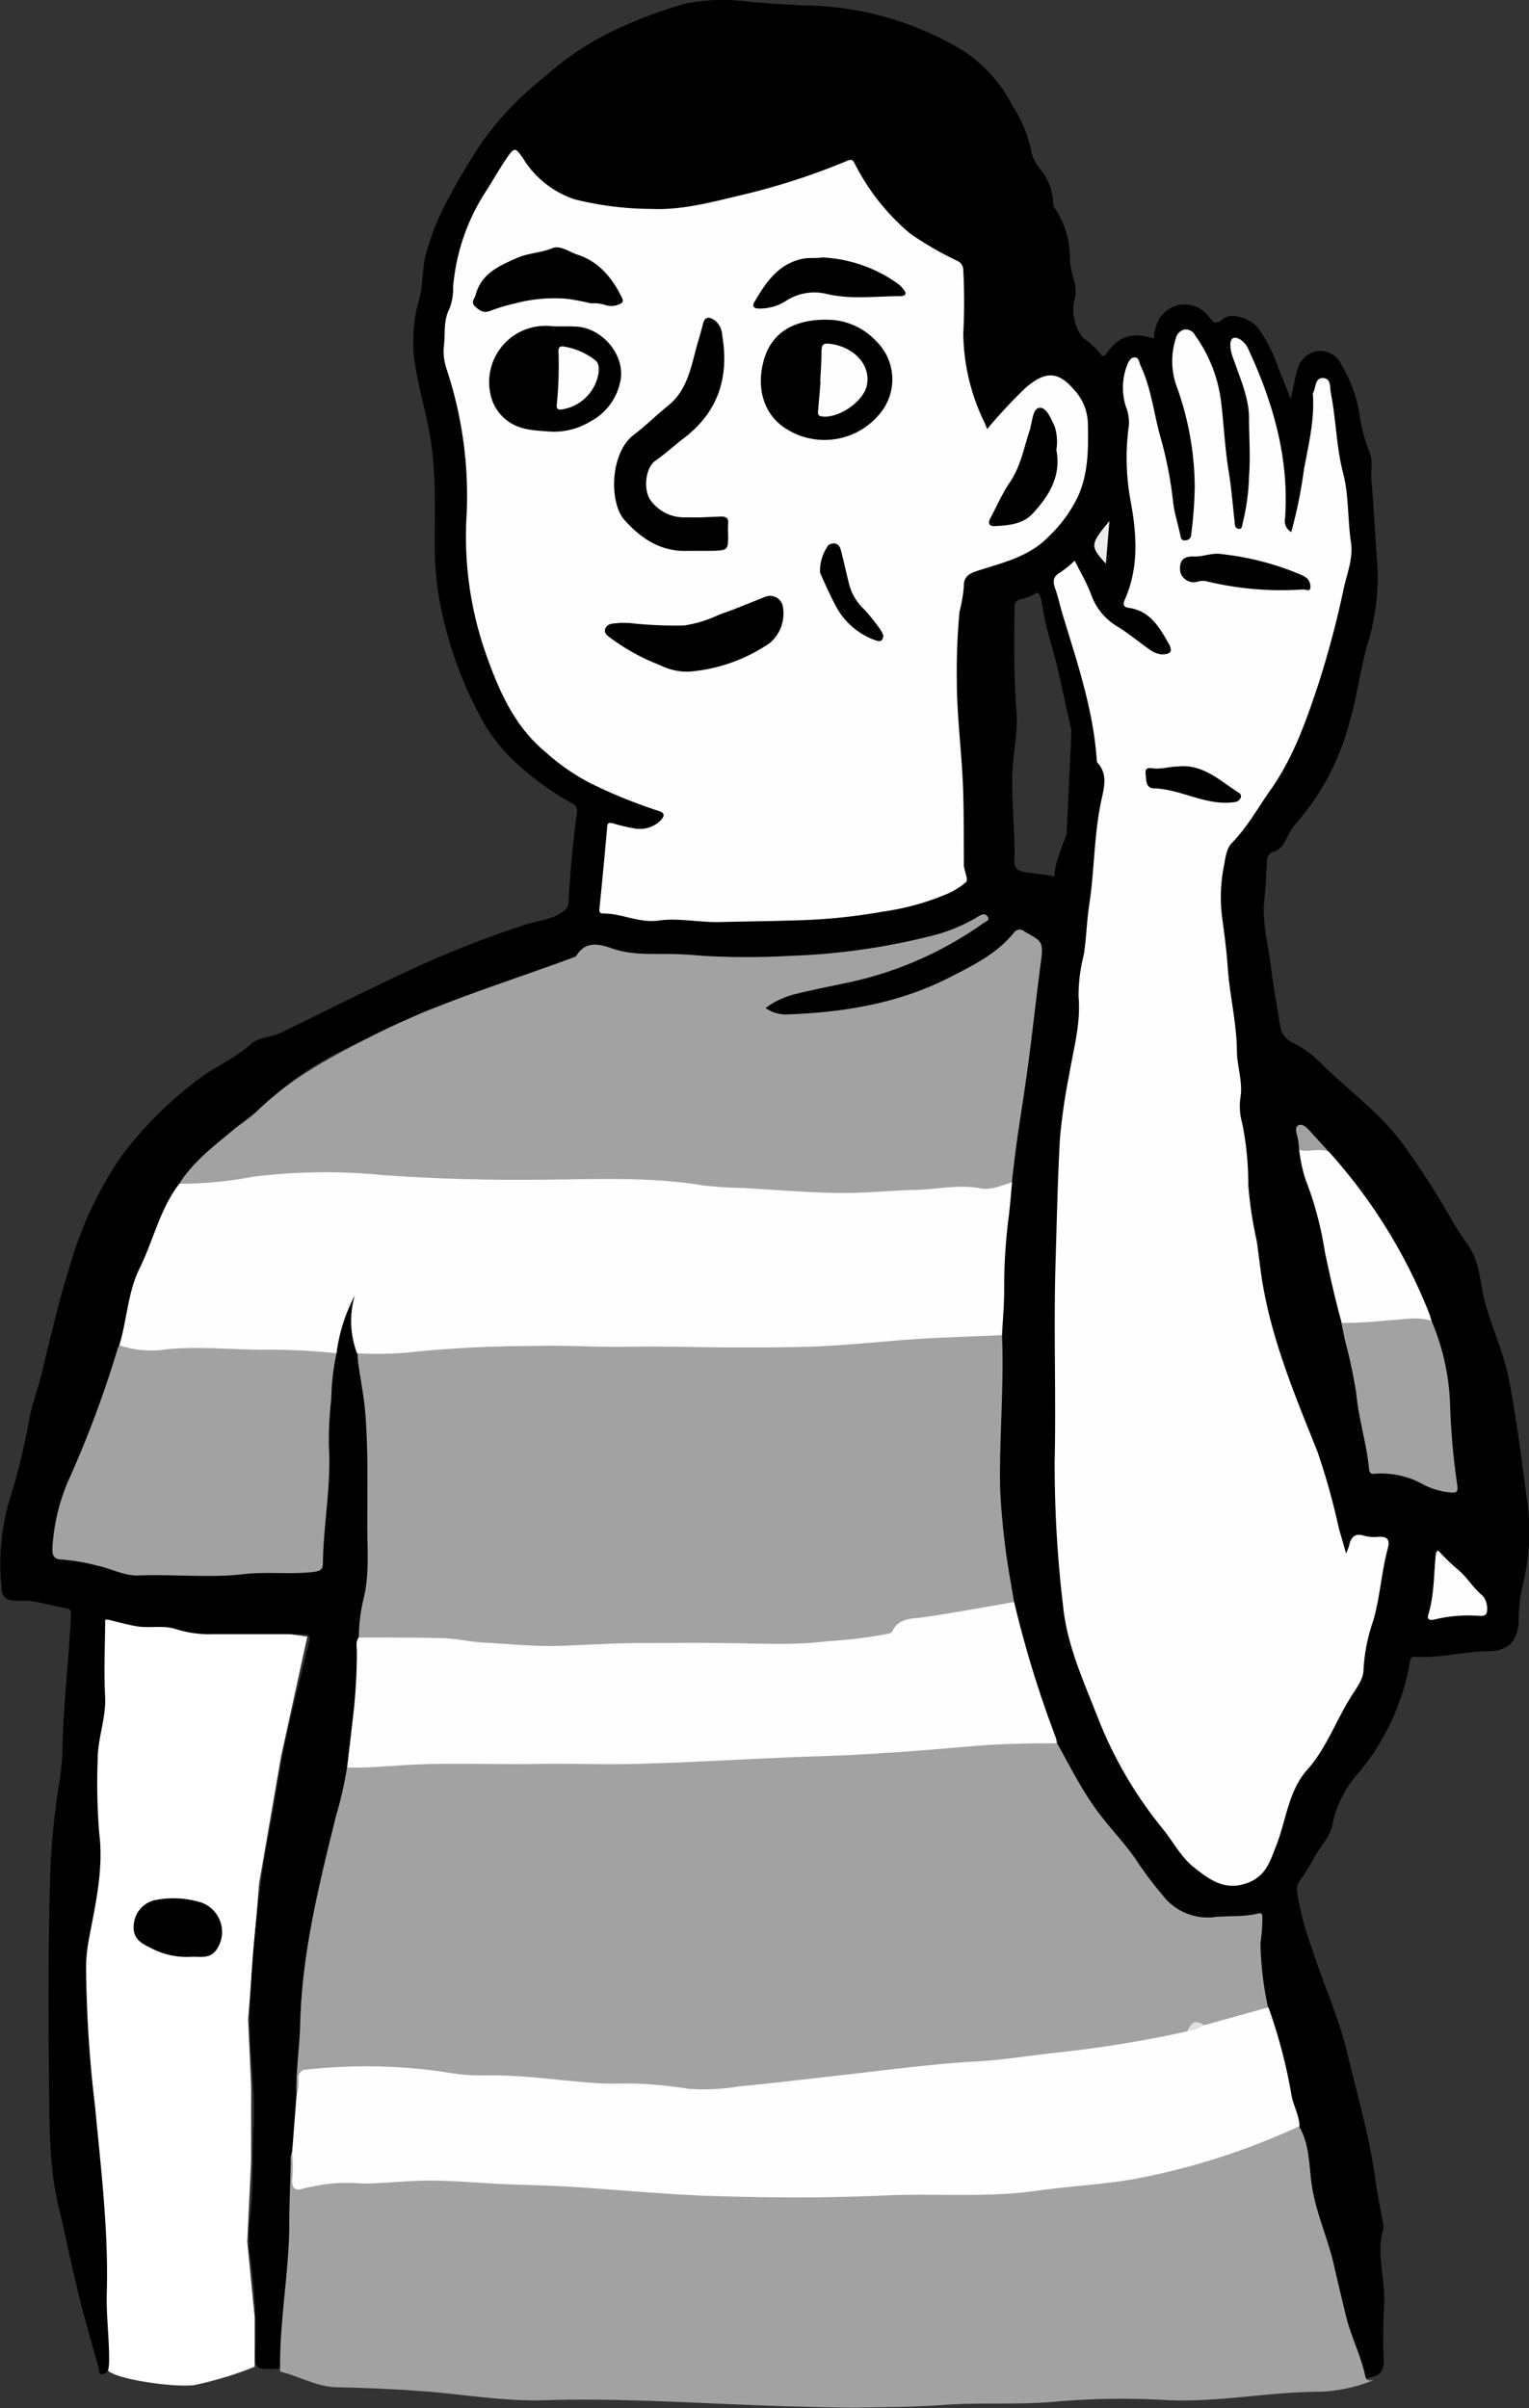
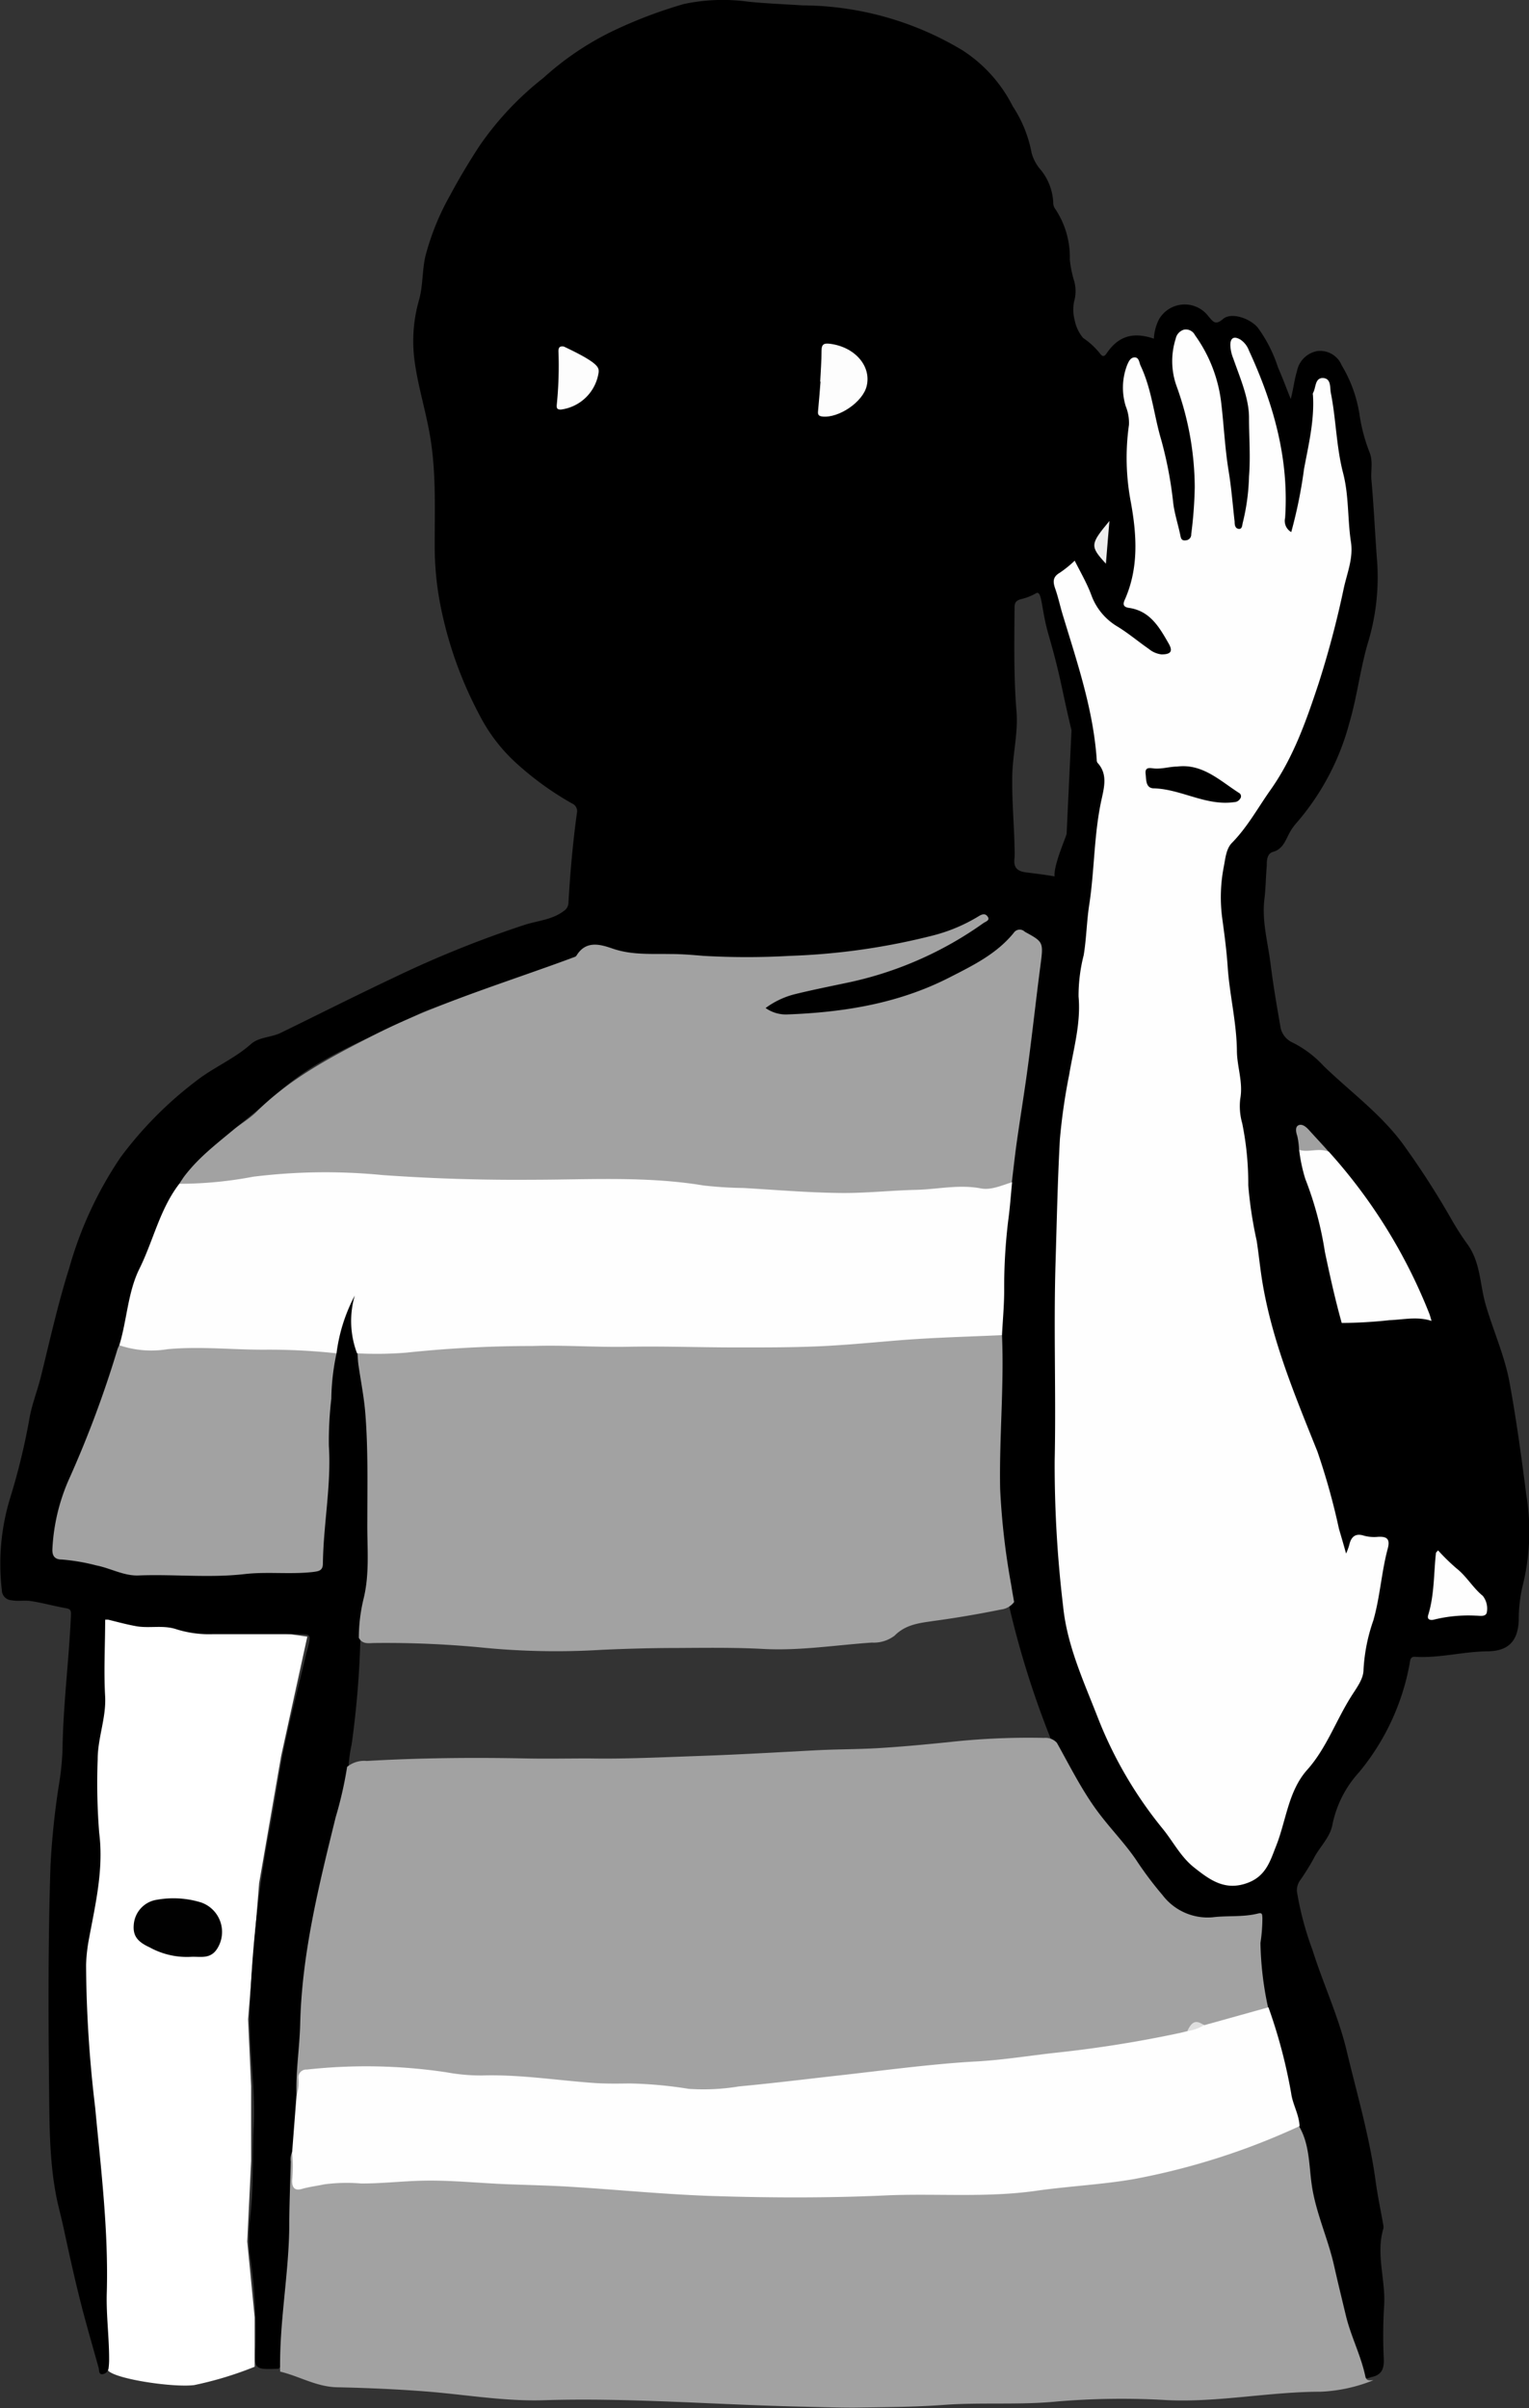
<svg xmlns="http://www.w3.org/2000/svg" viewBox="0 0 181.74 286.21">
  <rect x="0" y="0" width="181.74" height="286.21" fill="#333333" stroke="none" />
  <defs>
    <style>.cls-1{fill:#fff;}.cls-2{fill:#a2a2a2;}.cls-3{fill:#010101;}.cls-4{fill:#fefefe;}.cls-5{fill:#a1a1a1;}.cls-6{fill:#eee;}.cls-7{fill:#dfdfdf;}.cls-8{fill:#fdfdfd;}</style>
  </defs>
  <g id="Ebene_2" data-name="Ebene 2">
    <g id="Ebene_1-2" data-name="Ebene 1">
      <path class="cls-1" d="M12.31,192.54l0,9.28-.89,7.42.18,8.73-.18,4.75L10.92,228l-1.23,4.36.45,6,1,12.31.7,7.25.58,7.6.11,7.24.15,4.53.12,3.25s-.5,0-.05,1.08,7.81,2.19,10.34,1.86a42,42,0,0,0,7.18-2.18v-5.88l-.88-9,.46-9.57,0-8.9L29.49,240l1.31-16.17,2.62-15.13,3.11-14.18L32,193.89,20.73,192Z" />
      <path d="M181.41,177.62c-.57-4.47-1.19-9-2-13.4-.6-3.17-1.93-6.08-2.82-9.15-.7-2.4-.59-5-2.17-7.19a32.3,32.3,0,0,1-1.86-2.89,98.84,98.84,0,0,0-5.83-9.05c-2.66-3.6-6.26-6.2-9.42-9.26a12.68,12.68,0,0,0-3.68-2.77,2.5,2.5,0,0,1-1.4-1.68c-.45-2.55-.89-5.11-1.21-7.68s-1.06-5.09-.72-7.78c.15-1.25.16-2.59.27-3.89,0-.54,0-1.41.74-1.63,1.07-.29,1.42-1.19,1.83-2a6.45,6.45,0,0,1,1-1.48,29.89,29.89,0,0,0,6.26-11.89c.94-3.2,1.29-6.51,2.26-9.7a26.74,26.74,0,0,0,1-9.8c-.23-3.11-.37-6.23-.65-9.34-.09-1.09.21-2.21-.22-3.27a20.31,20.31,0,0,1-1.21-4.59,16.12,16.12,0,0,0-2.11-5.77,2.76,2.76,0,0,0-2.91-1.68,3,3,0,0,0-2.4,2.39c-.31,1-.4,2-.74,3.31-.59-1.47-1-2.61-1.51-3.74a16.6,16.6,0,0,0-2.43-4.78c-1-1.13-3.16-1.81-4.1-1s-1.2.3-1.74-.31a3.53,3.53,0,0,0-5.89.37,5.8,5.8,0,0,0-.6,2.28c-2.49-.84-4.23-.3-5.62,1.76-.36.53-.59.25-.79,0a8.82,8.82,0,0,0-2-1.84,4.74,4.74,0,0,1-1-2.1,5,5,0,0,1-.07-2.24,4.44,4.44,0,0,0,0-2.45,13,13,0,0,1-.51-2.53,10.33,10.33,0,0,0-1.72-6,1.25,1.25,0,0,1-.25-.78,6.64,6.64,0,0,0-1.45-3.84,5.07,5.07,0,0,1-1.12-2.05,15.13,15.13,0,0,0-2.25-5.56,17,17,0,0,0-6-6.66,37.23,37.23,0,0,0-19-5.32C93.14.49,91,.42,88.85.19a22.09,22.09,0,0,0-7.57.29,54.43,54.43,0,0,0-8.69,3.33,34.67,34.67,0,0,0-8,5.45A36.62,36.62,0,0,0,57,17.33c-1.25,1.91-2.43,3.88-3.51,5.9a30.09,30.09,0,0,0-2.9,7.12c-.43,1.76-.29,3.58-.79,5.33a17.67,17.67,0,0,0-.5,7.38c.39,2.8,1.22,5.5,1.73,8.28.84,4.5.63,9,.64,13.54a36.69,36.69,0,0,0,.84,7.84A47.09,47.09,0,0,0,57,85a20.07,20.07,0,0,0,4.44,5.77A36.35,36.35,0,0,0,68,95.5a1,1,0,0,1,.57,1.15c-.48,3.53-.8,7.07-1,10.63a1.22,1.22,0,0,1-.56,1c-1.39,1.05-3.08,1.14-4.64,1.64a127.69,127.69,0,0,0-15.69,6.34c-4.47,2.11-8.88,4.34-13.33,6.51-1.14.55-2.58.48-3.53,1.33-2,1.77-4.41,2.75-6.48,4.36a45.27,45.27,0,0,0-9,9.08,45.42,45.42,0,0,0-6.11,13.17c-1.34,4.23-2.3,8.59-3.37,12.91-.44,1.77-1.14,3.48-1.41,5.26A78.59,78.59,0,0,1,1.22,178a26.76,26.76,0,0,0-1,11,1.21,1.21,0,0,0,1.16,1.2c.73.14,1.47,0,2.17.08,1.43.2,2.84.61,4.27.86.6.1.63.31.61.86-.23,5.34-.93,10.65-1,16A32.49,32.49,0,0,1,7,212.16a91.62,91.62,0,0,0-1,9.64c-.28,8.67-.26,17.34-.17,26,.06,4.65,0,9.32,1,13.92.26,1.12.55,2.24.79,3.37.6,2.8,1.22,5.6,1.92,8.38s1.45,5.3,2.18,7.95c.08.29,0,.76.39.77a.83.83,0,0,0,.8-.76,7.74,7.74,0,0,0,.06-1.08c0-2.59-.35-5.18-.28-7.78.22-7.41-.69-14.75-1.38-22.1a147.92,147.92,0,0,1-1.08-16.95,20.36,20.36,0,0,1,.37-3.21c.77-4.11,1.73-8.2,1.19-12.46a74.74,74.74,0,0,1-.18-8.73c0-2.54,1-4.88.89-7.43-.18-3.06,0-6.15,0-9.27,1.25.3,2.42.63,3.62.85,1.61.31,3.27-.17,4.89.39a13,13,0,0,0,4.25.57c3.35,0,6.71,0,10.06,0,1.66,0,1.66,0,1.27,1.61-.05.2-.11.39-.16.58-.77,3.22-1.57,6.43-2.3,9.66-.91,4-1.42,8.1-2.22,12.12a142.41,142.41,0,0,0-2.18,19.74c-.28,4.95.67,9.86.42,14.81-.17,3.49,0,7-.38,10.48a20.86,20.86,0,0,0-.08,4.74,61.61,61.61,0,0,1,.69,10.86c-.19,2.81-.15,2.81,2.71,2.71a1.69,1.69,0,0,0,.6-1.49c0-.75,0-1.51.06-2.27.78-7.41,1.12-14.84,1.38-22.29,0-2.26.38-4.5.62-6.75a9.72,9.72,0,0,0,0-1.43A117.63,117.63,0,0,1,36.6,233a133.57,133.57,0,0,1,3.94-18.44,15.63,15.63,0,0,0,.92-5,16.82,16.82,0,0,1,.34-2.24,112.63,112.63,0,0,0,1.05-13.1A71.9,71.9,0,0,0,44,178.65c-.05-1.08-.05-2.16,0-3.23a64.41,64.41,0,0,0-1.27-14.85,4.78,4.78,0,0,0-.16-1.3,6.53,6.53,0,0,1-.12-4.21,2.4,2.4,0,0,0,0-1.19c-.07-.33-.22-.62-.58-.67a.7.7,0,0,0-.68.4,6.42,6.42,0,0,0-.57,1.18,25.74,25.74,0,0,0-1.45,5.53,37.24,37.24,0,0,0-.64,5.58c-.41,5.83-.14,11.71-1,17.53-.28,2-.28,2.22-2.26,2.5a7.75,7.75,0,0,1-1,.07c-5.73,0-11.46.31-17.2.25a8.13,8.13,0,0,1-2.25-.29,64.33,64.33,0,0,0-6.75-1.61c-1.25-.22-1.48-.61-1.38-1.91a23.25,23.25,0,0,1,2.14-7.69,106.3,106.3,0,0,0,5.41-15,3.5,3.5,0,0,0,.45-1.1,57.91,57.91,0,0,1,4.56-13.8,19.75,19.75,0,0,1,2.3-4.3,2,2,0,0,1,.41-.83c3.3-3.85,7.53-6.65,11.29-10,4.84-4.3,11-6.4,16.69-9.28a13.29,13.29,0,0,1,1.56-.61c4.34-1.62,8.71-3.16,13.07-4.71A15.37,15.37,0,0,0,69.5,113a2.35,2.35,0,0,1,2-.27,25.71,25.71,0,0,0,3.38.77c3.59.12,7.18.37,10.76.41,3.32,0,6.68,0,10-.26a96.31,96.31,0,0,0,12.1-1.6,32,32,0,0,0,3.84-.93,20.81,20.81,0,0,0,3.64-1.46c-3.88,2.13-7.68,4.41-12.07,5.44-2.76.64-5.51,1.34-8.29,1.89a14.32,14.32,0,0,0-3.68,1.42,1,1,0,0,0,.11,1.91,5.33,5.33,0,0,0,2,.44,29.45,29.45,0,0,0,4.3-.24,43.7,43.7,0,0,0,10.54-2.17c4.31-1.65,8.64-3.4,12-6.8a1.75,1.75,0,0,1,2.88,1.57c-.72,4.09-.85,8.25-1.52,12.35-.81,4.92-1.42,9.87-2,14.83a134.1,134.1,0,0,0-1.13,18c-.13,2.83.09,5.67-.1,8.5a82.42,82.42,0,0,0,1.44,23,108.77,108.77,0,0,0,5.25,17,41.49,41.49,0,0,0,6.24,10.3c2,2.55,4,5.16,6,7.73,1.51,1.95,3.5,3.4,6.19,3.25,1.39-.07,2.78-.1,4.17-.17s1.66.17,1.53,1.62a26.83,26.83,0,0,0,.92,8.87c.23.8.45,1.61.64,2.42.36,1.51,1.21,2.89,1.38,4.42a39.13,39.13,0,0,0,1.69,7.17,38.43,38.43,0,0,1,1.19,5.7,19.62,19.62,0,0,0,1.08,5.26,46.31,46.31,0,0,1,1.8,5.84,112.22,112.22,0,0,0,3.5,12.32c.3.89.69,1.43,1.71,1,1.35-.25,1.56-1.14,1.48-2.36a57.52,57.52,0,0,1,.06-6.3c.14-3-1-6-.1-9a.88.88,0,0,0,0-.36c-.31-1.78-.69-3.55-.93-5.33-.73-5.35-2.27-10.52-3.51-15.75-1-4-2.76-7.77-4-11.71a37,37,0,0,1-1.83-6.87,2,2,0,0,1,.36-1.34,28.53,28.53,0,0,0,1.63-2.62c.71-1.41,2-2.52,2.25-4.15a13.09,13.09,0,0,1,3.15-6.11,28.1,28.1,0,0,0,6-12.88c.07-.41.07-.86.63-.83,2.88.18,5.68-.61,8.53-.65,2.49,0,3.68-1.11,3.81-3.61a17.93,17.93,0,0,1,.42-4A26.77,26.77,0,0,0,181.41,177.62ZM126.78,99.1c-.07.49-2.56,5.9-.82,5.58s-2.36-.78-4.06-1c-1.07-.15-1.43-.64-1.32-1.65.06-.6,0-1.2,0-1.8-.08-2.67-.31-5.33-.26-8s.72-5.12.5-7.73c-.33-4-.26-8.12-.23-12.18,0-.58.06-.91.75-1.1a6.84,6.84,0,0,0,1.83-.72c.7-.35.58,1.87,1.44,4.86,1.53,5.32,1.47,6.08,2.75,11.44Z" />
      <path class="cls-2" d="M154.4,252.7c1.26,2.14,1.18,4.59,1.51,6.93.47,3.33,1.92,6.37,2.65,9.61.45,2,.94,4,1.42,6,.59,2.45,1.79,4.73,2.31,7.22.13.6.57.42.94.45a18.91,18.91,0,0,1-6.24,1.36c-6.1,0-12.12,1.28-18.24,1a92.29,92.29,0,0,0-13,.15c-4.55.46-9.1.08-13.62.42-3.54.26-7.07.26-10.61.32-2.27,0-4.54-.08-6.81-.13-10-.24-20-1.06-30.1-.75-4.52.14-9-.62-13.46-1-3.68-.3-7.39-.46-11.09-.54-2.44-.05-4.49-1.32-6.76-1.86-.12-5.72,1-11.37,1.08-17.07,0-2.64.12-5.27.18-7.9a2,2,0,0,1,.18-1.16c.74.37.55,1.08.59,1.69.12,1.75.47,2,2.16,1.7a22.18,22.18,0,0,1,5.7-.35c2.35.15,4.69-.32,7-.26,5.1.14,10.2.38,15.29.66,4.22.23,8.44.46,12.65.8a219.27,219.27,0,0,0,22.49.41c5.91-.12,11.82-.06,17.72-.25a86.14,86.14,0,0,0,9-.88c3.51-.5,7.08-.66,10.52-1.6a85.56,85.56,0,0,0,13.95-4.66C152.67,252.72,153.48,252.17,154.4,252.7Z" />
      <path class="cls-3" d="M22.73,232.58a9.15,9.15,0,0,1-4.95-1.13c-1.47-.67-2-1.4-1.88-2.7a3.24,3.24,0,0,1,2.47-2.9,11.18,11.18,0,0,1,5.54.27,3.71,3.71,0,0,1,1.9,5.5C25,232.89,23.83,232.53,22.73,232.58Z" />
      <path class="cls-4" d="M160,184.65a8.56,8.56,0,0,0,.37-1c.22-1,.74-1.46,1.77-1.12a4.64,4.64,0,0,0,1.66.13c1-.05,1.47.21,1.15,1.4-.75,2.8-.91,5.73-1.71,8.53a21.1,21.1,0,0,0-1.17,5.87c0,1.11-.84,2.17-1.47,3.18-1.81,2.87-2.95,6.17-5.22,8.71s-2.5,6.07-3.72,9.11c-.65,1.64-1.15,3.44-3.21,4.27-2.76,1.11-4.6-.25-6.53-1.78-1.57-1.25-2.44-3-3.67-4.53a49.16,49.16,0,0,1-7.8-13.37c-1.67-4.28-3.63-8.51-4.09-13.17a141.7,141.7,0,0,1-1-17.24c.17-7.81-.13-15.63.1-23.43.15-4.94.25-9.88.52-14.8a71,71,0,0,1,1.11-7.7c.51-3.06,1.4-6.09,1.11-9.27a19.43,19.43,0,0,1,.61-4.91c.33-2,.35-4,.66-6,.64-4.18.55-8.44,1.48-12.59.32-1.47.7-3-.51-4.29a.65.65,0,0,1-.08-.35c-.41-6-2.35-11.63-4.07-17.32-.3-1-.51-2-.86-3-.28-.8-.33-1.4.53-1.9a13.4,13.4,0,0,0,1.78-1.44c.71,1.41,1.49,2.74,2,4.15a7.21,7.21,0,0,0,3.05,3.66c1.31.79,2.49,1.8,3.75,2.67a2.9,2.9,0,0,0,1.52.66c1.1,0,1.39-.36.84-1.31-1.1-1.92-2.2-3.86-4.71-4.22-.67-.1-.76-.42-.48-1,1.64-3.73,1.42-7.57.72-11.48a28,28,0,0,1-.24-9.27,5.26,5.26,0,0,0-.38-2.21,7.48,7.48,0,0,1,.13-4.81c.18-.44.4-1,.93-1s.53.62.71,1c1.33,2.81,1.58,5.92,2.46,8.85a46.93,46.93,0,0,1,1.42,7.53c.17,1.27.57,2.48.83,3.73.07.34.11.71.66.63a.68.68,0,0,0,.64-.72,50.24,50.24,0,0,0,.42-5.6,35.74,35.74,0,0,0-2.19-12.09,8.79,8.79,0,0,1-.08-5.53,1.41,1.41,0,0,1,1-1.1,1.21,1.21,0,0,1,1.3.66A17.12,17.12,0,0,1,145.17,48c.31,2.65.43,5.32.87,8,.33,2,.48,4,.71,6,0,.37.05.81.49.86s.4-.49.49-.78a25.53,25.53,0,0,0,.73-5.44c.19-2.35,0-4.69,0-7s-1.07-4.73-1.86-7a4.71,4.71,0,0,1-.36-1.62c0-.87.44-1.11,1.21-.65a2.67,2.67,0,0,1,1,1.29c2.92,6.31,4.78,12.85,4.3,19.9a1.53,1.53,0,0,0,.73,1.68A56.2,56.2,0,0,0,155,55.74c.54-2.9,1.25-5.79,1.06-8.78a.49.49,0,0,1,0-.24c.37-.61.21-1.75,1.12-1.79,1.06,0,.88,1.07,1,1.74.63,3.16.65,6.42,1.46,9.54.71,2.72.52,5.51.94,8.24.28,1.89-.44,3.61-.84,5.39a113.94,113.94,0,0,1-3,11.37c-1.46,4.41-3,8.83-5.72,12.67-1.5,2.12-2.74,4.42-4.59,6.3-.72.73-.78,1.94-1,3a18.9,18.9,0,0,0-.16,5.91c.26,1.91.52,3.83.65,5.76.22,3.35,1.06,6.63,1.1,10,0,1.91.76,3.77.4,5.74a7.39,7.39,0,0,0,.23,2.91,35.74,35.74,0,0,1,.72,7.36,48.88,48.88,0,0,0,1,6.6c.2,1.29.34,2.59.52,3.88,1.05,7.43,3.94,14.29,6.7,21.18a81.1,81.1,0,0,1,2.56,9.18C159.41,182.6,159.68,183.5,160,184.65Z" />
-       <path class="cls-4" d="M117.33,51a60.42,60.42,0,0,1,4.6-4.93c2.35-2,3.84-1.93,5.69.2a6.12,6.12,0,0,1,1.69,4.15c.05,3,.07,5.88-1.23,8.69a16.51,16.51,0,0,1-3.45,4.68c-2.38,2.46-5.58,3.11-8.64,4.12-.82.28-1.48.71-1.42,1.78a17.9,17.9,0,0,1-.52,3,76.1,76.1,0,0,0-.32,8.13c0,4.48.63,8.91.76,13.37.08,2.8.06,5.6.08,8.4a2.23,2.23,0,0,0,0,.36c.1.65.53,1.6.26,1.88a8.38,8.38,0,0,1-2.51,1.52,30,30,0,0,1-7.38,2,66.88,66.88,0,0,1-9.16,1c-3.41.13-6.82.16-10.24.24-2.42.06-4.86-.51-7.23-.18s-4.39-.85-6.63-.84c-.37,0-.47-.16-.43-.52.32-3.22.63-6.44.91-9.66,0-.56.2-.68.73-.52a20.08,20.08,0,0,0,2.41.57,3.51,3.51,0,0,0,3.21-.91c.34-.36.68-.87-.17-1.13A59.88,59.88,0,0,1,70,93a25.64,25.64,0,0,1-5.2-3.65c-3.62-3-5.46-7.16-7-11.51a42.06,42.06,0,0,1-2.33-16.75A47.88,47.88,0,0,0,53.1,43.92a6.49,6.49,0,0,1-.35-2.68c.2-1.53-.09-3.1.69-4.59a6.69,6.69,0,0,0,.42-2.56,24.52,24.52,0,0,1,4.07-11.61c.79-1.27,1.53-2.57,2.38-3.8s1-1.11,1.86.14a11.45,11.45,0,0,0,6.12,4.87,38.24,38.24,0,0,0,9.16,1.14c3.74.17,7.4-.88,11-1.72a80.88,80.88,0,0,0,12.26-4c.63-.26.7,0,.94.44a26.19,26.19,0,0,0,6.56,8.23A38.61,38.61,0,0,0,113.78,31a1.2,1.2,0,0,1,.72,1.14,71.6,71.6,0,0,1,0,7.47A24.64,24.64,0,0,0,117,50.18C117.12,50.42,117.21,50.68,117.33,51Z" />
      <path class="cls-2" d="M125.62,207.14c1.41,2.52,2.7,5.1,4.36,7.49s3.53,4.18,5.07,6.44a42,42,0,0,0,3.13,4.17,6.73,6.73,0,0,0,5.94,2.64c1.8-.22,3.64,0,5.42-.45.56-.14.47.19.51.5a19.57,19.57,0,0,1-.23,3,39,39,0,0,0,.91,7.69,2,2,0,0,1-1.49,1.07c-2,.54-4,1.09-6,1.48-1.16-.92-1.52.23-2.1.82a65.7,65.7,0,0,1-8.55,1.72c-5.92.85-11.85,1.66-17.82,2.12-9.14.72-18.24,1.86-27.35,2.93a42.42,42.42,0,0,1-10-.32,14.34,14.34,0,0,0-2.27-.13c-4.6.15-9.14-.55-13.71-.89a11.67,11.67,0,0,0-1.32-.07,63.06,63.06,0,0,1-10.72-.81,74.42,74.42,0,0,0-10.87-.09c-1.34,0-2.45.46-2.56,2.09a.59.59,0,0,1-.72.61c-.12-2.88.36-5.73.43-8.59.2-8.4,2.23-16.49,4.22-24.58A46.32,46.32,0,0,0,41.26,210a3.21,3.21,0,0,1,2.34-.7c6.29-.37,12.59-.42,18.89-.3,2.51.05,5,0,7.53,0,4.43.08,8.85-.15,13.27-.3,4.58-.16,9.15-.43,13.73-.67,2.43-.13,4.86-.11,7.29-.25,2.87-.17,5.72-.44,8.58-.73a85.82,85.82,0,0,1,11.22-.49A1.82,1.82,0,0,1,125.62,207.14Z" />
      <path class="cls-2" d="M119.1,158.69c.26,6.1-.34,12.19-.22,18.29a86,86,0,0,0,1.32,11.43c.1.66.22,1.31.34,2a2.26,2.26,0,0,1-1.5.88c-2.66.54-5.34,1-8,1.36-1.7.25-3.37.4-4.71,1.76a4.08,4.08,0,0,1-2.7.82c-4.34.3-8.66,1-13,.75-3.3-.17-6.61-.13-9.9-.11-3.06,0-6.13.08-9.2.22a88.65,88.65,0,0,1-13.73-.22,119.19,119.19,0,0,0-13.23-.59c-.68,0-1.48.21-1.92-.62a19.93,19.93,0,0,1,.56-4.62c.76-3.07.41-6.18.45-9.28,0-4.23.1-8.46-.23-12.67-.15-2-.55-3.94-.83-5.91-.06-.43-.07-.87-.11-1.3a1.79,1.79,0,0,1,1.63-.56c5.3,0,10.56-.94,15.87-.87,2.58,0,5.17,0,7.75,0s5.33,0,8,0c1.59,0,3.18,0,4.77,0,5.22.07,10.43.31,15.65,0,2.27-.13,4.55-.06,6.8-.34,4.28-.53,8.59-.53,12.87-.89C116.91,158.1,118.12,157.75,119.1,158.69Z" />
      <path class="cls-2" d="M21.31,140.7c1.66-2.64,4.11-4.48,6.46-6.43.88-.73,1.9-1.32,2.71-2.12,3.88-3.86,8.57-6.37,13.42-8.85,7.74-4,16-6.44,24.08-9.44.18-.07.44-.11.52-.24,1.12-1.91,2.89-1.37,4.33-.87,2.28.78,4.57.6,6.87.64,1.31,0,2.61.11,3.92.22a90.22,90.22,0,0,0,10.27,0A79.52,79.52,0,0,0,111,111.16a19.8,19.8,0,0,0,5.34-2.27c.52-.32.85-.29,1.09.11s-.3.55-.53.71a43.15,43.15,0,0,1-15.76,7c-2.24.48-4.5.92-6.72,1.47A9.92,9.92,0,0,0,91,119.81a4.19,4.19,0,0,0,2.61.76c6.67-.25,13.16-1.29,19.2-4.37,2.8-1.43,5.63-2.8,7.68-5.32a.85.85,0,0,1,1.26-.19l.09.07c2.22,1.22,2.19,1.21,1.82,4.07-.51,3.88-.93,7.78-1.45,11.67-.41,3.1-.92,6.19-1.36,9.29-.22,1.57-.39,3.15-.58,4.72a3.45,3.45,0,0,1-3.62,1.32,36.63,36.63,0,0,0-7.26.17c-2.94.19-5.9.35-8.84.41a91.26,91.26,0,0,1-9.19-.49c-2-.16-3.9-.13-5.85-.28-3.46-.26-6.88-.89-10.37-.85-5.55.08-11.1,0-16.64.05-4.68,0-9.32-.4-14-.65a59.93,59.93,0,0,0-9.56-.26c-2.77.3-5.55.55-8.31,1-1.22.19-2.46.23-3.69.34C22.4,141.32,21.68,141.45,21.31,140.7Z" />
      <path class="cls-4" d="M21.31,140.7a47,47,0,0,0,8.78-.84,69.73,69.73,0,0,1,15.35-.2q8.84.63,17.68.56c6.84,0,13.69-.45,20.5.68a47,47,0,0,0,4.76.3c3.78.22,7.55.54,11.33.59,3.06.05,6.12-.3,9.18-.37,2.56-.06,5.09-.67,7.7-.17,1.21.23,2.49-.36,3.71-.74-.15,1.52-.25,3-.46,4.55a65.79,65.79,0,0,0-.48,8.3c0,1.77-.17,3.55-.26,5.33-3.94.18-7.89.28-11.82.58-2.65.21-5.31.47-8,.64-4,.26-8,.24-11.94.24-4.21,0-8.41-.16-12.63-.08-3.8.08-7.61-.22-11.41-.09a142.1,142.1,0,0,0-15,.79,44,44,0,0,1-5.86.08,10.84,10.84,0,0,1-.27-6.87A20.08,20.08,0,0,0,40,160.85c-1.81.73-3.69.33-5.53.28-.95,0-1.9-.16-2.86-.15-3.1,0-6.2-.14-9.3-.14a34.52,34.52,0,0,0-4.76.26,6.86,6.86,0,0,1-2.78-.5c-.34-.1-.46-.42-.59-.71.92-3,1-6.3,2.41-9.13C18.23,147.44,19,143.7,21.31,140.7Z" />
      <path class="cls-4" d="M35.24,249.11a5.49,5.49,0,0,0,.23-2.13.93.93,0,0,1,1-1,64.29,64.29,0,0,1,16.57.32,22.71,22.71,0,0,0,4.28.38c4.44-.13,8.81.57,13.22.89,1.43.1,2.87.08,4.31.06a49.91,49.91,0,0,1,7,.64,25.72,25.72,0,0,0,6-.29c4-.37,7.91-.86,11.86-1.3,3.2-.36,6.4-.76,9.6-1.1,2.21-.23,4.43-.44,6.66-.56,3.22-.17,6.4-.7,9.61-1.05A142.3,142.3,0,0,0,140,241.68c.39-.08.77-.18,1.16-.27.57-.47,1.12-1,2-.71l7.61-2.12a62.17,62.17,0,0,1,2.7,10.21c.18,1.33.94,2.53,1,3.91A82.92,82.92,0,0,1,134.76,259c-3.83.66-7.75.84-11.61,1.39-6,.85-11.94.28-17.91.55-6.81.31-13.64.29-20.46.07-5.6-.18-11.2-.74-16.8-1.09-2.54-.16-5.09-.21-7.64-.31-3.42-.13-6.83-.51-10.26-.42-2.38.06-4.77.34-7.15.33a20.69,20.69,0,0,0-4.38.1c-.89.19-1.81.3-2.68.55s-1.16-.2-1.15-1a17.75,17.75,0,0,0,0-3.34Z" />
-       <path class="cls-4" d="M42.62,194.63c3.35,0,6.7,0,10,.07,1.62.05,3.21.44,4.84.53,3,.15,6,.49,9,.39,3.3-.11,6.6-.34,9.9-.33,3.14,0,6.27-.06,9.41,0,4.21,0,8.43.33,12.64-.23a54.52,54.52,0,0,0,6.75-.8c.31-.07.78-.12.87-.32.81-1.73,2.5-1.53,3.91-1.74,3.55-.54,7.07-1.17,10.6-1.79a130.88,130.88,0,0,0,4.91,16,2.8,2.8,0,0,1,.17.79c-3.39,0-6.78.06-10.16.35-6,.53-12,1-18.11,1.19-7.29.23-14.58.73-21.87.91-3.77.1-7.55-.07-11.32,0-4.82.09-9.64-.12-14.46.06-2.82.11-5.62.45-8.44.36l.69-5.9a69,69,0,0,0,.47-7.75C42.42,195.79,42.24,195.17,42.62,194.63Z" />
      <path class="cls-2" d="M14.18,159.89a11.88,11.88,0,0,0,5.73.47c3.85-.36,7.69.07,11.53.06a74.13,74.13,0,0,1,8.56.43,27.34,27.34,0,0,0-.62,5.4,43.62,43.62,0,0,0-.29,5.59c.3,4.69-.65,9.31-.71,14,0,.88-.55.91-1.17,1-2.71.31-5.44-.06-8.14.25-4.19.48-8.37,0-12.56.16-1.75.09-3.36-.86-5.06-1.19a23.58,23.58,0,0,0-4.1-.7c-.82,0-1.17-.41-1.12-1.28a23.23,23.23,0,0,1,2.07-8.49,127.58,127.58,0,0,0,5.63-15.11A2.92,2.92,0,0,1,14.18,159.89Z" />
-       <path class="cls-2" d="M170.16,157a27.73,27.73,0,0,1,2.2,10,83.46,83.46,0,0,0,.85,9.48c.11.75,0,1-.81.91a8.74,8.74,0,0,1-3.17-.92,10.2,10.2,0,0,0-5.89-1.3c-.41.06-.57-.16-.61-.54-.27-3-1.24-5.93-1.52-9a60.49,60.49,0,0,0-1.36-6.39l-.42-2.08c.24-.45.68-.5,1.12-.55,2.58-.29,5.17-.43,7.75-.6A2.46,2.46,0,0,1,170.16,157Z" />
      <path class="cls-4" d="M170.16,157c-1.68-.56-3.37-.15-5-.09a53.92,53.92,0,0,1-5.68.33c-.78-2.78-1.4-5.6-2-8.44a41.07,41.07,0,0,0-2.34-8.71,19.2,19.2,0,0,1-.72-3.43c1-.8,2.22-.72,3.53.23a63.61,63.61,0,0,1,11.93,19.22C170,156.41,170.06,156.71,170.16,157Z" />
      <path class="cls-4" d="M170.93,184.27a24.52,24.52,0,0,0,2.19,2.14c1.2.94,1.94,2.3,3.13,3.27a2.44,2.44,0,0,1,.49,1.88c-.07.66-.82.47-1.31.47a17.13,17.13,0,0,0-4.94.46c-.38.11-.92.08-.73-.54.74-2.41.65-4.91.92-7.37C170.69,184.51,170.77,184.46,170.93,184.27Z" />
      <path class="cls-5" d="M157.94,136.9c-1.15-.51-2.37.11-3.53-.23a9.32,9.32,0,0,0-.21-1.64c-.14-.4-.3-1.07.13-1.28s.89.16,1.23.53C156.35,135.16,157.15,136,157.94,136.9Z" />
      <path class="cls-6" d="M131.45,67c-1.91-2.09-1.89-2.3.42-5.08C131.72,63.68,131.59,65.21,131.45,67Z" />
-       <path d="M145.29,65.87a33.15,33.15,0,0,1,9.38,2.46,3.42,3.42,0,0,1,.62.35,1.36,1.36,0,0,1,.46,1.14c0,.56-.57.23-.86.24a37.73,37.73,0,0,1-11.6-1,2.26,2.26,0,0,0-1,.09,1.65,1.65,0,0,1-2-1.17c-.16-1.29.28-1.87,1.62-1.84C143,66.2,144.11,65.64,145.29,65.87Z" />
      <path d="M139.93,91.11c3-.37,5.06,1.67,7.32,3.12a.46.46,0,0,1,.15.71.85.85,0,0,1-.71.4c-3.36.47-6.27-1.54-9.52-1.64-1,0-.92-1-1-1.72-.11-.91.6-.67,1.05-.64C138.15,91.41,139,91.12,139.93,91.11Z" />
      <path d="M83.2,61.5l2.53-.11c.59,0,.89.23.82.87a11.43,11.43,0,0,0,0,1.31c0,1.77,0,1.84-1.87,1.9-1,0-1.91,0-2.87,0-3.18.14-5.51-1.36-7.57-3.65-1.84-2-1.78-8,1.12-10.16,1.4-1.06,2.64-2.31,4-3.4,2.17-1.72,2.7-4.21,3.34-6.68.27-1,.59-2,.85-3.06s.89-.82,1.49-.38a2.42,2.42,0,0,1,.8,1.69c.84,4.92-.41,9.06-4.49,12.2-1.17.89-2.25,1.9-3.46,2.74s-1.5,3.64-.43,4.86a4.88,4.88,0,0,0,4,1.86C82.07,61.49,82.71,61.5,83.2,61.5Z" />
      <path d="M98.41,38a8,8,0,0,1,5.72,2.53,6.35,6.35,0,0,1,.33,8.78A8.49,8.49,0,0,1,93.8,51.18c-2.93-1.61-4-4.89-3-8.41S94.76,37.93,98.41,38Z" />
      <path d="M65.49,51.3c-1.82-.14-3.67-.12-5.23-1.33a5.23,5.23,0,0,1-1.95-3.06,6.69,6.69,0,0,1,7.17-8.15c1,.08,1.91,0,2.87.05,3.29.08,6.13,3.57,5.35,6.66a6.91,6.91,0,0,1-3.52,4.62A8.28,8.28,0,0,1,65.49,51.3Z" />
      <path d="M74.83,74.05a48.08,48.08,0,0,0,6.48.29,14.47,14.47,0,0,0,4.16-1.28c1.85-.64,3.66-1.4,5.49-2.13a1.56,1.56,0,0,1,2.06,1,4.6,4.6,0,0,1-1.5,4.48,19.65,19.65,0,0,1-9.63,3.42,7.11,7.11,0,0,1-3.41-.76,24.83,24.83,0,0,1-5.77-3.14c-.37-.29-1-.61-.76-1.22s.88-.6,1.43-.64C73.77,74,74.17,74.05,74.83,74.05Z" />
      <path d="M70.25,36.06a26.1,26.1,0,0,0-3-.56,18.52,18.52,0,0,0-6.11.58,22.7,22.7,0,0,0-2.81.84c-.83.36-1.34,0-1.88-.52s0-.91.09-1.37c.69-2.53,2.78-3.43,4.89-4.36,1.34-.6,2.82-.6,4.19-1.16,1-.41,2,.44,3,.75,2.58.83,4.18,2.8,5.33,5.18.2.41,0,.57-.32.72a2.36,2.36,0,0,1-1.61.12A4.24,4.24,0,0,0,70.25,36.06Z" />
      <path d="M97.7,30.6a16.71,16.71,0,0,1,9.14,3.21,4,4,0,0,1,.5.51c.45.53.4.87-.37.88-2.9,0-5.81.42-8.69-.26a6.17,6.17,0,0,0-4.85.82,5.75,5.75,0,0,1-3.24.91c-.62,0-.82-.29-.51-.8,1.37-2.31,2.83-4.53,5.75-5.12C96.18,30.6,96.93,30.73,97.7,30.6Z" />
      <path d="M125.56,53.47c.61,3.13-.9,5.52-2.85,7.61-1.14,1.22-2.92,1.4-4.58,1.45-.61,0-.69-.41-.43-.91.78-1.45,1.44-3,2.35-4.32,1.34-2,1.69-4.28,2.44-6.45,0,0,0-.08,0-.12.25-.84.29-2.23,1.11-2.26s1.32,1.32,1.75,2.18A6,6,0,0,1,125.56,53.47Z" />
      <path d="M105,75.57c-.11.74-.46.71-1,.51a8.53,8.53,0,0,1-4.73-4.2c-.66-1.24-1.23-2.53-1.8-3.82a5.32,5.32,0,0,1,1-3.28c.66-.36,1.25-.24,1.47.58.36,1.36.65,2.75,1,4.12a6.15,6.15,0,0,0,1.72,2.89,22.18,22.18,0,0,1,2,2.49A3,3,0,0,1,105,75.57Z" />
      <path class="cls-7" d="M143.12,240.7a5.32,5.32,0,0,1-2,.71C141.7,240.22,142.13,240.06,143.12,240.7Z" />
      <path class="cls-8" d="M97.49,45.37c.06-1.23.16-2.47.16-3.7,0-.8.34-.89,1-.81,2.94.37,4.93,2.63,4.37,5-.43,1.9-3.3,3.85-5.26,3.65-.62-.07-.55-.39-.51-.82.11-1.11.19-2.23.28-3.34Z" />
-       <path class="cls-8" d="M71.16,44.21a5.2,5.2,0,0,1-4.5,4.47c-.48,0-.51-.2-.48-.59a46.22,46.22,0,0,0,.2-6.34c0-.49.18-.63.64-.56a8.14,8.14,0,0,1,3.7,1.6C71.21,43.16,71.17,43.69,71.16,44.21Z" />
+       <path class="cls-8" d="M71.16,44.21a5.2,5.2,0,0,1-4.5,4.47c-.48,0-.51-.2-.48-.59a46.22,46.22,0,0,0,.2-6.34c0-.49.18-.63.64-.56C71.21,43.16,71.17,43.69,71.16,44.21Z" />
    </g>
  </g>
</svg>